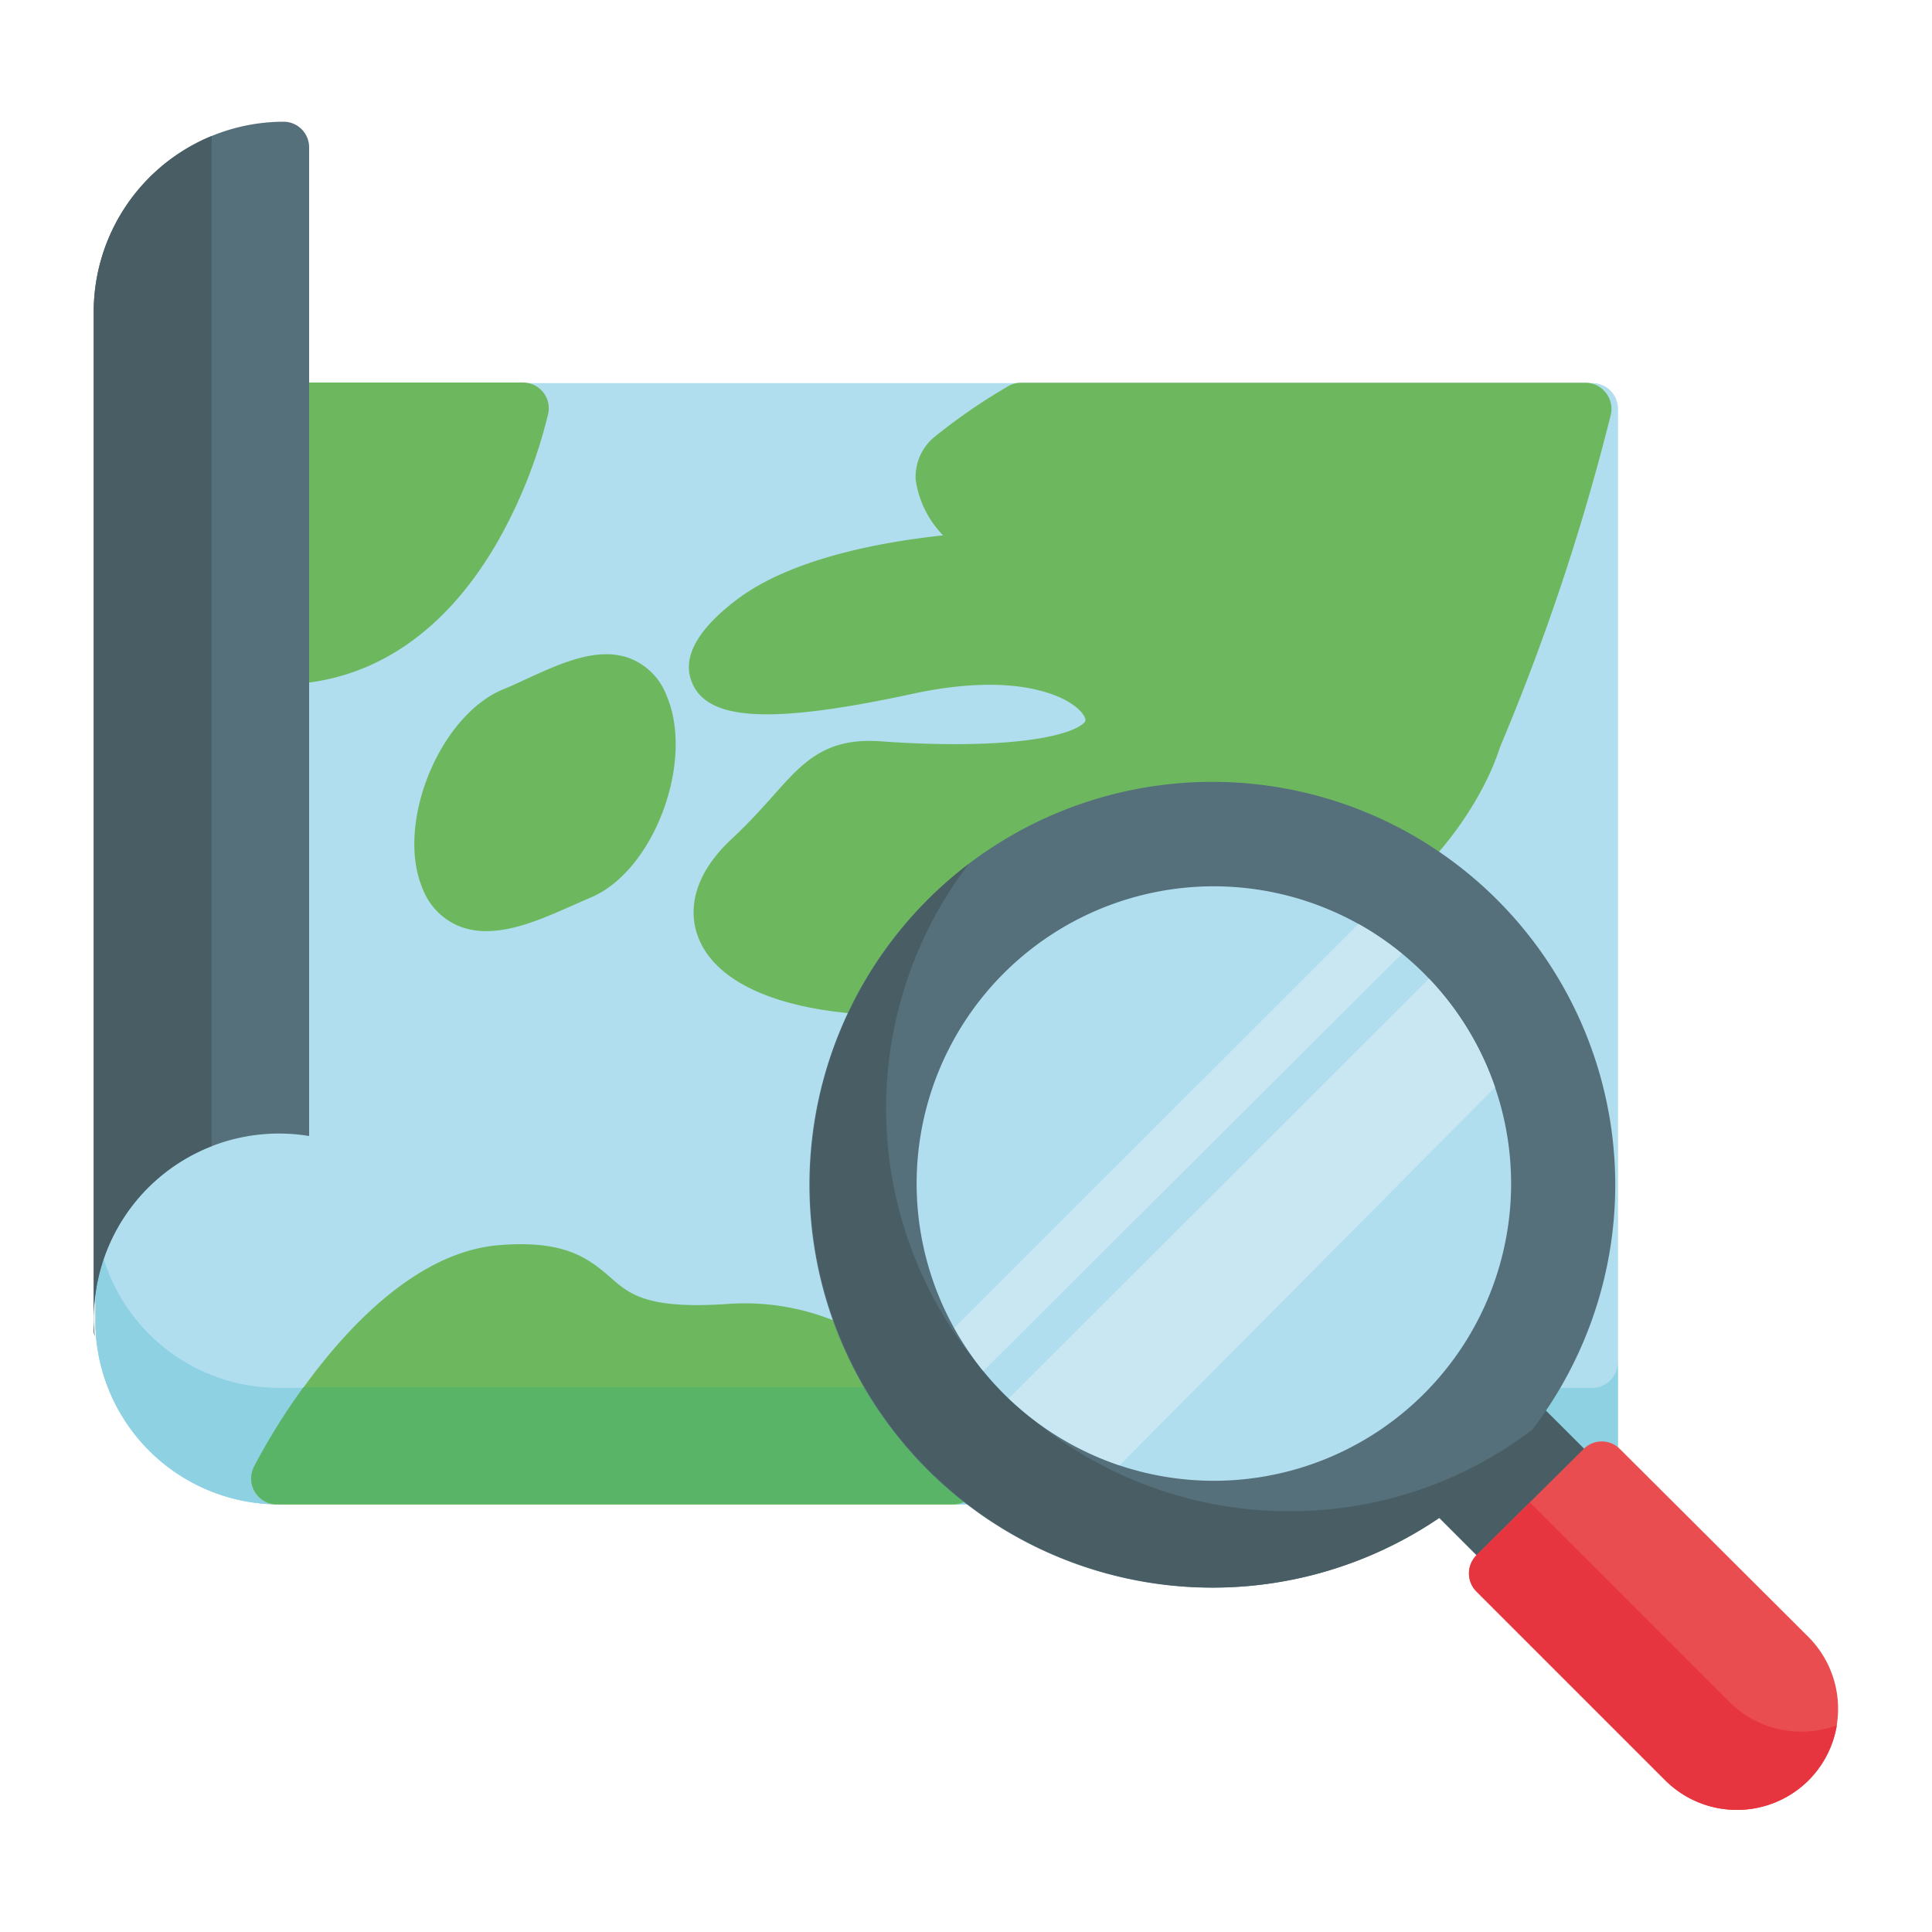
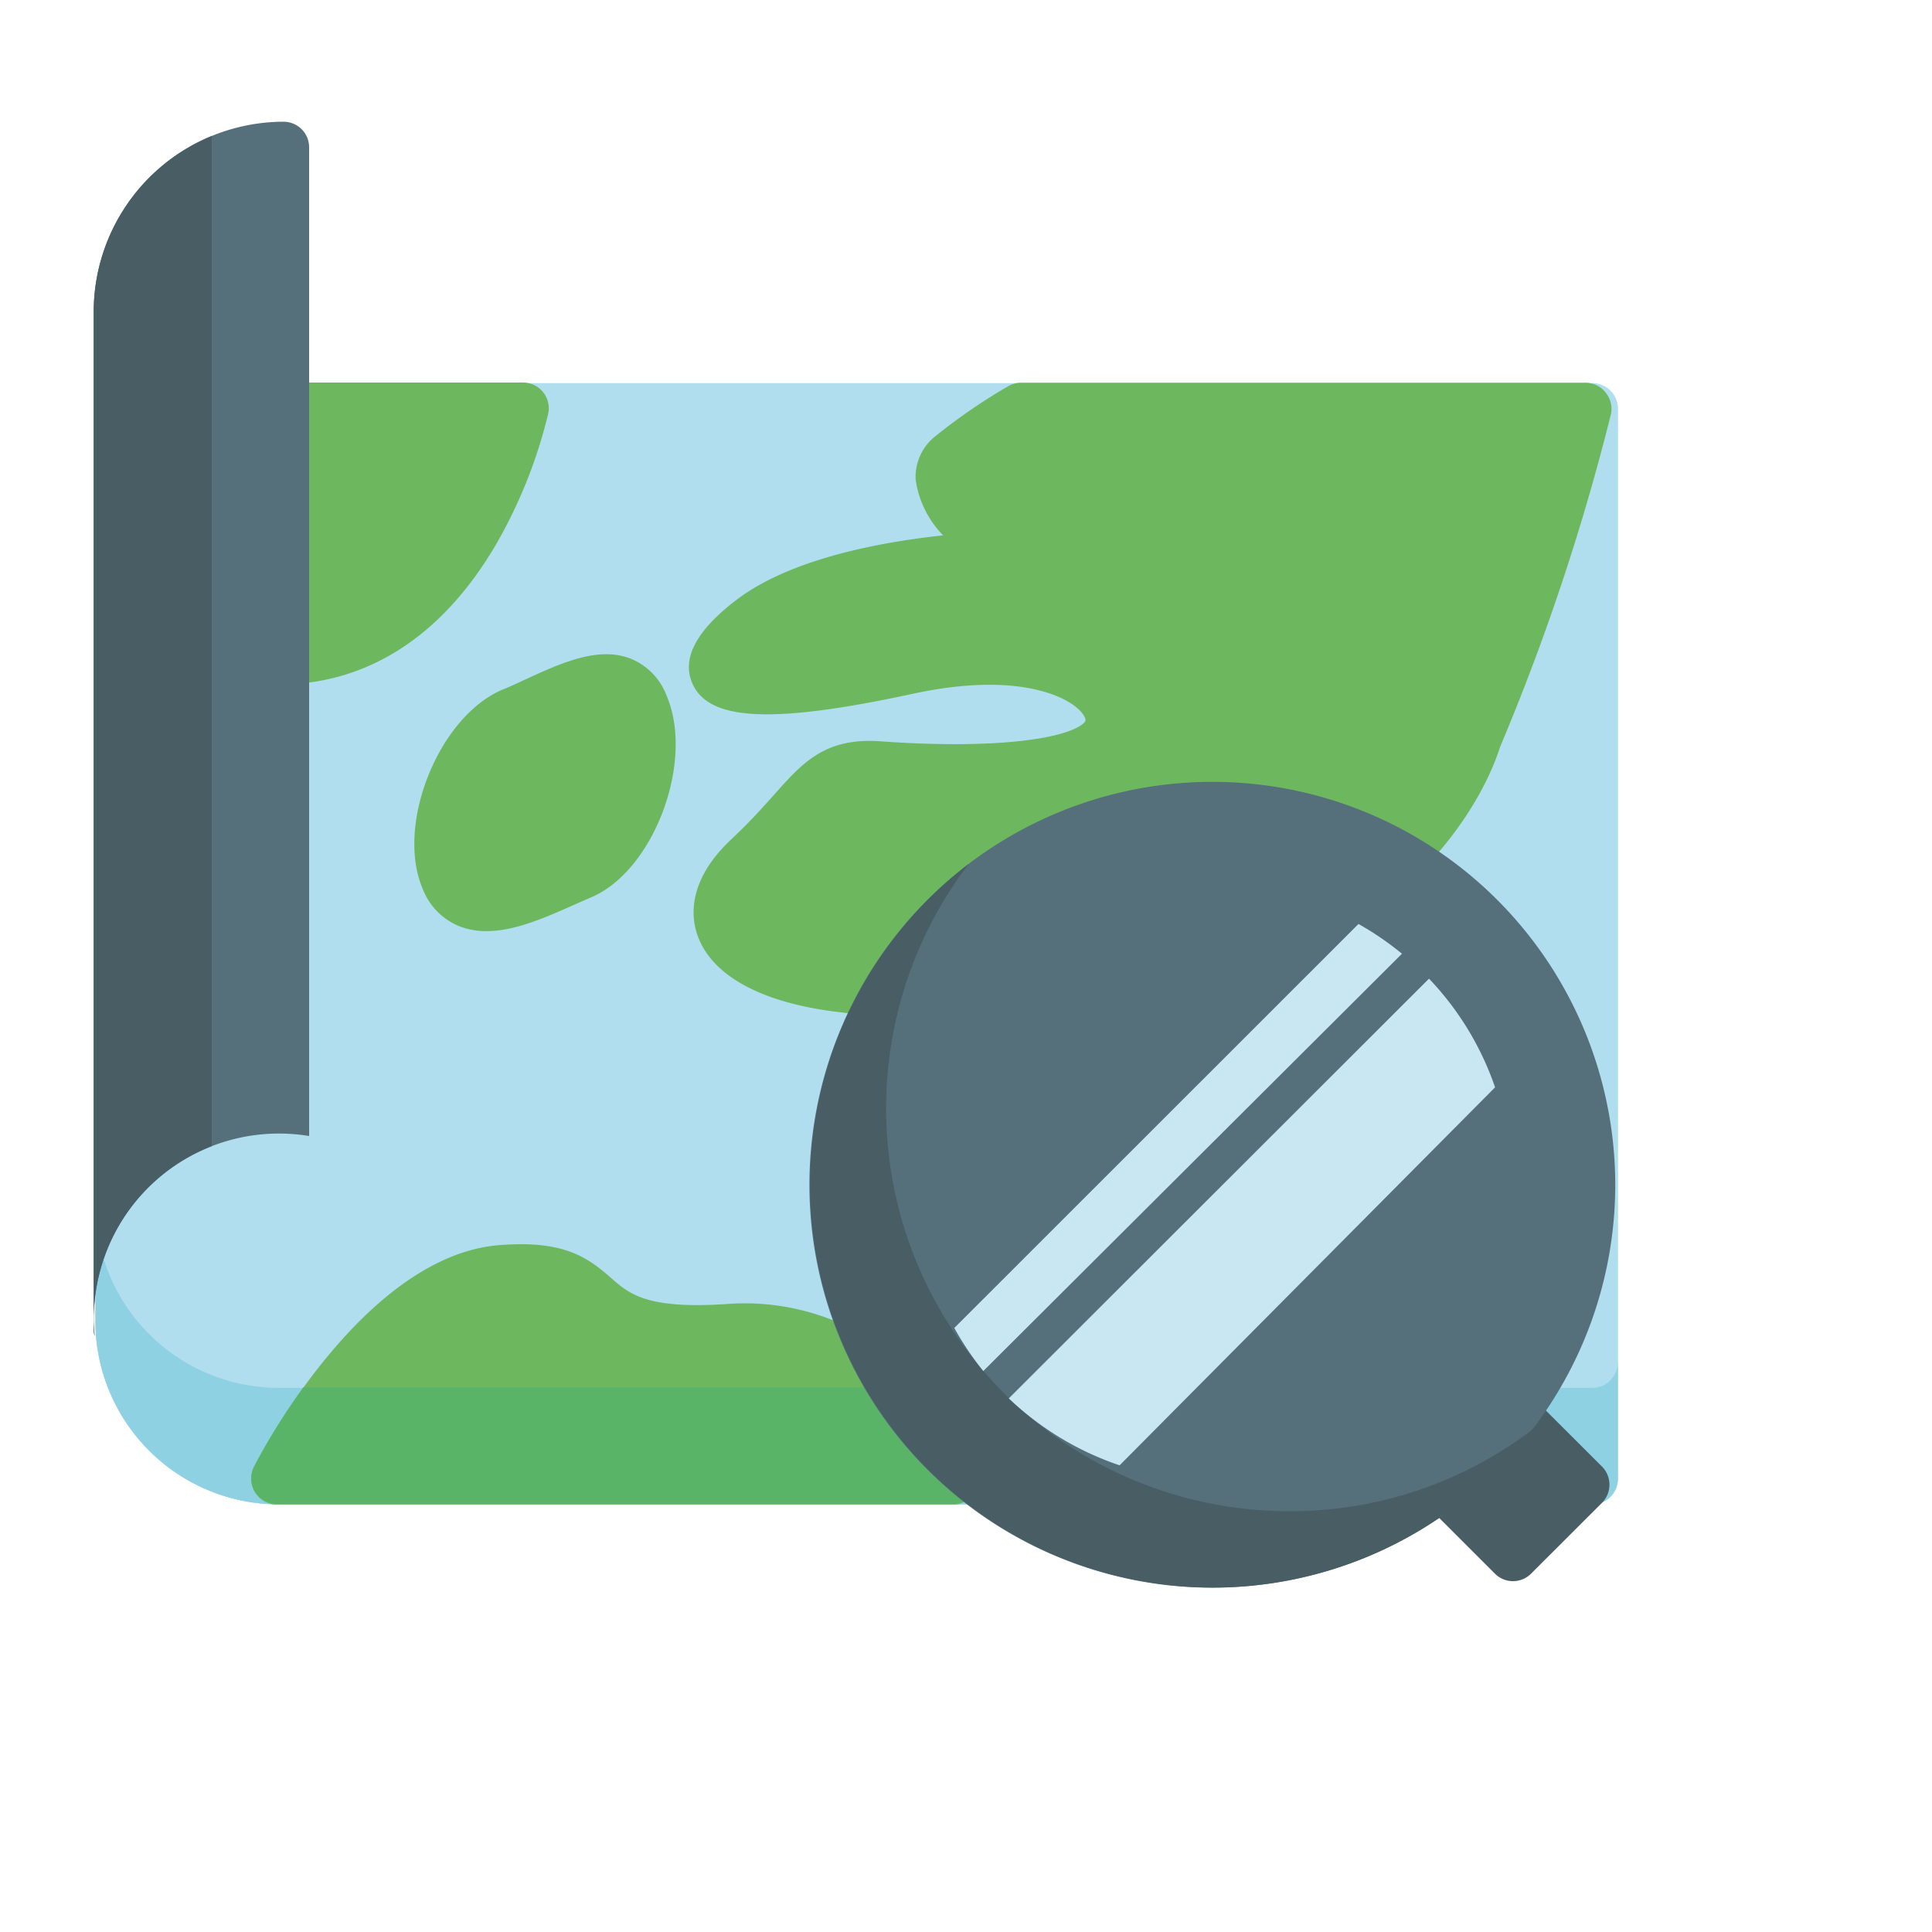
<svg xmlns="http://www.w3.org/2000/svg" id="Capa_1" data-name="Capa 1" viewBox="0 0 200 200">
  <defs>
    <style>.cls-1{fill:#b0deef;}.cls-2{fill:#8ed1e3;}.cls-3{fill:#6db85f;}.cls-4{fill:#55707b;}.cls-5{fill:#5ab468;}.cls-6{fill:#485e64;}.cls-7{fill:#c8e7f3;}.cls-8{fill:#ea4d4f;}.cls-9{fill:#e73540;}</style>
  </defs>
  <path id="SVGCleanerId_0" data-name="SVGCleanerId 0" class="cls-1" d="M164.86,39.67H9.88v97.62a19,19,0,0,0,18.95,18.44h136a2.65,2.65,0,0,0,2.65-2.65V42.32A2.65,2.65,0,0,0,164.86,39.67Z" />
  <path id="SVGCleanerId_0-2" data-name="SVGCleanerId 0" class="cls-1" d="M164.86,39.67H9.88v97.62a19,19,0,0,0,18.95,18.44h136a2.65,2.65,0,0,0,2.65-2.65V42.32A2.65,2.65,0,0,0,164.86,39.67Z" />
  <path class="cls-2" d="M164.86,143.67h-136A19,19,0,0,1,9.88,125.23v12.06a19,19,0,0,0,18.95,18.44h136a2.65,2.65,0,0,0,2.65-2.65V141A2.65,2.65,0,0,1,164.86,143.67Z" />
  <path class="cls-3" d="M56.22,40.6a2.65,2.65,0,0,0-2.07-1H29.38a2.65,2.65,0,0,0-2.65,2.66V68.19a2.65,2.65,0,0,0,2.65,2.66h.06c8.89-.2,16.45-5.19,21.88-14.44a50.76,50.76,0,0,0,5.43-13.59A2.64,2.64,0,0,0,56.22,40.6Z" />
  <path class="cls-4" d="M9.71,136.5A19.17,19.17,0,0,1,32,117.6V15.25a2.65,2.65,0,0,0-2.65-2.65A19.7,19.7,0,0,0,9.7,32.28V137.61a2.83,2.83,0,0,0,.1.71A18.18,18.18,0,0,1,9.71,136.5Z" />
  <path class="cls-3" d="M166.2,40.62a2.64,2.64,0,0,0-2.08-1H105.7a2.65,2.65,0,0,0-1.4.4,60.06,60.06,0,0,0-7.65,5.28,5.37,5.37,0,0,0-1.86,4.38,10.35,10.35,0,0,0,2.84,5.74c-6.29.67-15.71,2.36-21.38,6.67-4.21,3.2-5.74,6.14-4.54,8.74,1.76,3.82,8.35,4.1,22.74,1,6.35-1.38,10.57-1,13-.39,2.82.68,4.32,1.85,4.79,2.71.22.41.12.5,0,.66-1.64,1.59-8.8,2.81-21.09,1.93-5.73-.41-8.06,2.2-11,5.51-1.19,1.33-2.53,2.84-4.39,4.58-4.57,4.26-4.22,8-3.6,9.86,1.43,4.32,6.74,7.2,15,8.12,10.76,1.19,12.47,7.34,12.81,11.86.23,2.9-.61,4.38-1.78,6.44A21.79,21.79,0,0,0,96,127.7a17.88,17.88,0,0,0,0,9.52,12.72,12.72,0,0,0,6.81,8.39,8.07,8.07,0,0,0,3.42.75c5.94,0,11.75-6.16,14.49-9.06l.68-.73c1.78-1.81,2.36-5.36,3.11-11a33.3,33.3,0,0,1,1.06-5.9c.66-1.55,5.51-6.06,9.62-9.35a2.64,2.64,0,0,0,.18-4,104.69,104.69,0,0,1-7.9-8.66c-6-7.54-5.27-9.72-5.26-9.73,1-1.51,1.74-1.58,2-1.6,2.82-.29,8.57,5.47,10.46,7.36a5.19,5.19,0,0,0,5.14,1.22c5.5-1.35,13-9.87,15.48-17.59a235.23,235.23,0,0,0,11.48-34.47A2.67,2.67,0,0,0,166.2,40.62Z" />
  <path class="cls-3" d="M69,72a6.64,6.64,0,0,0-3.75-3.83c-3.37-1.3-7.24.5-11,2.23-.78.36-1.52.71-2.26,1-6.6,2.83-11.07,14-8.23,20.62a6.82,6.82,0,0,0,3.8,3.87,7.56,7.56,0,0,0,2.78.5c3,0,6.15-1.42,9.26-2.8l1.6-.7C67.7,90.13,71.93,78.8,69,72Z" />
  <path class="cls-3" d="M101.17,152.11a30,30,0,0,0-5.72-9A24.64,24.64,0,0,0,75.13,135c-8.2.53-10-1.06-11.9-2.73-2.52-2.22-5-3.88-11.5-3.38-14.14,1.09-25,22.07-25.43,23a2.65,2.65,0,0,0,2.36,3.86h70a2.65,2.65,0,0,0,2.49-3.56Z" />
  <path class="cls-5" d="M95.91,143.61H31.41a67.13,67.13,0,0,0-5.11,8.2,2.65,2.65,0,0,0,2.36,3.86h70a2.65,2.65,0,0,0,2.49-3.56A30,30,0,0,0,95.91,143.61Z" />
  <path class="cls-6" d="M165.83,151.81l-7.37-7.36a2.61,2.61,0,0,0-2.05-.77,2.66,2.66,0,0,0-1.93,1,37.48,37.48,0,0,1-3.21,3.67,36,36,0,0,1-3.66,3.2,2.69,2.69,0,0,0-1,1.93,2.64,2.64,0,0,0,.78,2.06l7.36,7.36a2.64,2.64,0,0,0,3.75,0l7.37-7.36A2.67,2.67,0,0,0,165.83,151.81Z" />
  <path class="cls-4" d="M155,93.16a41.71,41.71,0,1,0,12.21,29.49A41.76,41.76,0,0,0,155,93.16Z" />
-   <path class="cls-6" d="M133.46,156.44a41.7,41.7,0,0,1-33.18-67,42.82,42.82,0,0,0-4.21,3.68,41.7,41.7,0,0,0,59,59,42.06,42.06,0,0,0,3.69-4.22A41.39,41.39,0,0,1,133.46,156.44Z" />
-   <path class="cls-1" d="M125.66,91.75a30.77,30.77,0,1,0,30.77,30.76A30.8,30.8,0,0,0,125.66,91.75Z" />
+   <path class="cls-6" d="M133.46,156.44a41.7,41.7,0,0,1-33.18-67,42.82,42.82,0,0,0-4.21,3.68,41.7,41.7,0,0,0,59,59,42.06,42.06,0,0,0,3.69-4.22A41.39,41.39,0,0,1,133.46,156.44" />
  <path class="cls-7" d="M104.43,144.76a31,31,0,0,0,11.47,6.93l38.87-39.13a30.76,30.76,0,0,0-6.84-11.25Z" />
  <path class="cls-7" d="M98.79,137.47a30.9,30.9,0,0,0,3,4.46l43.34-43.2a30.86,30.86,0,0,0-4.5-3.08Z" />
-   <path class="cls-8" d="M187.23,169.48,167.69,150a2.64,2.64,0,0,0-3.75,0L152.84,161a2.66,2.66,0,0,0,0,3.75l19.54,19.54a10.51,10.51,0,0,0,14.85,0h0A10.52,10.52,0,0,0,187.23,169.48Z" />
-   <path class="cls-9" d="M186.46,179.26a10.49,10.49,0,0,1-7.42-3.07l-20.67-20.67L152.84,161a2.66,2.66,0,0,0,0,3.75l19.54,19.54a10.51,10.51,0,0,0,14.85,0h0a10.46,10.46,0,0,0,2.92-5.69A10.57,10.57,0,0,1,186.46,179.26Z" />
  <path class="cls-6" d="M21.91,118.65V14.08A19.69,19.69,0,0,0,9.7,32.28V137.61a2.83,2.83,0,0,0,.1.71,18.18,18.18,0,0,1-.09-1.82A19.17,19.17,0,0,1,21.91,118.65Z" />
</svg>